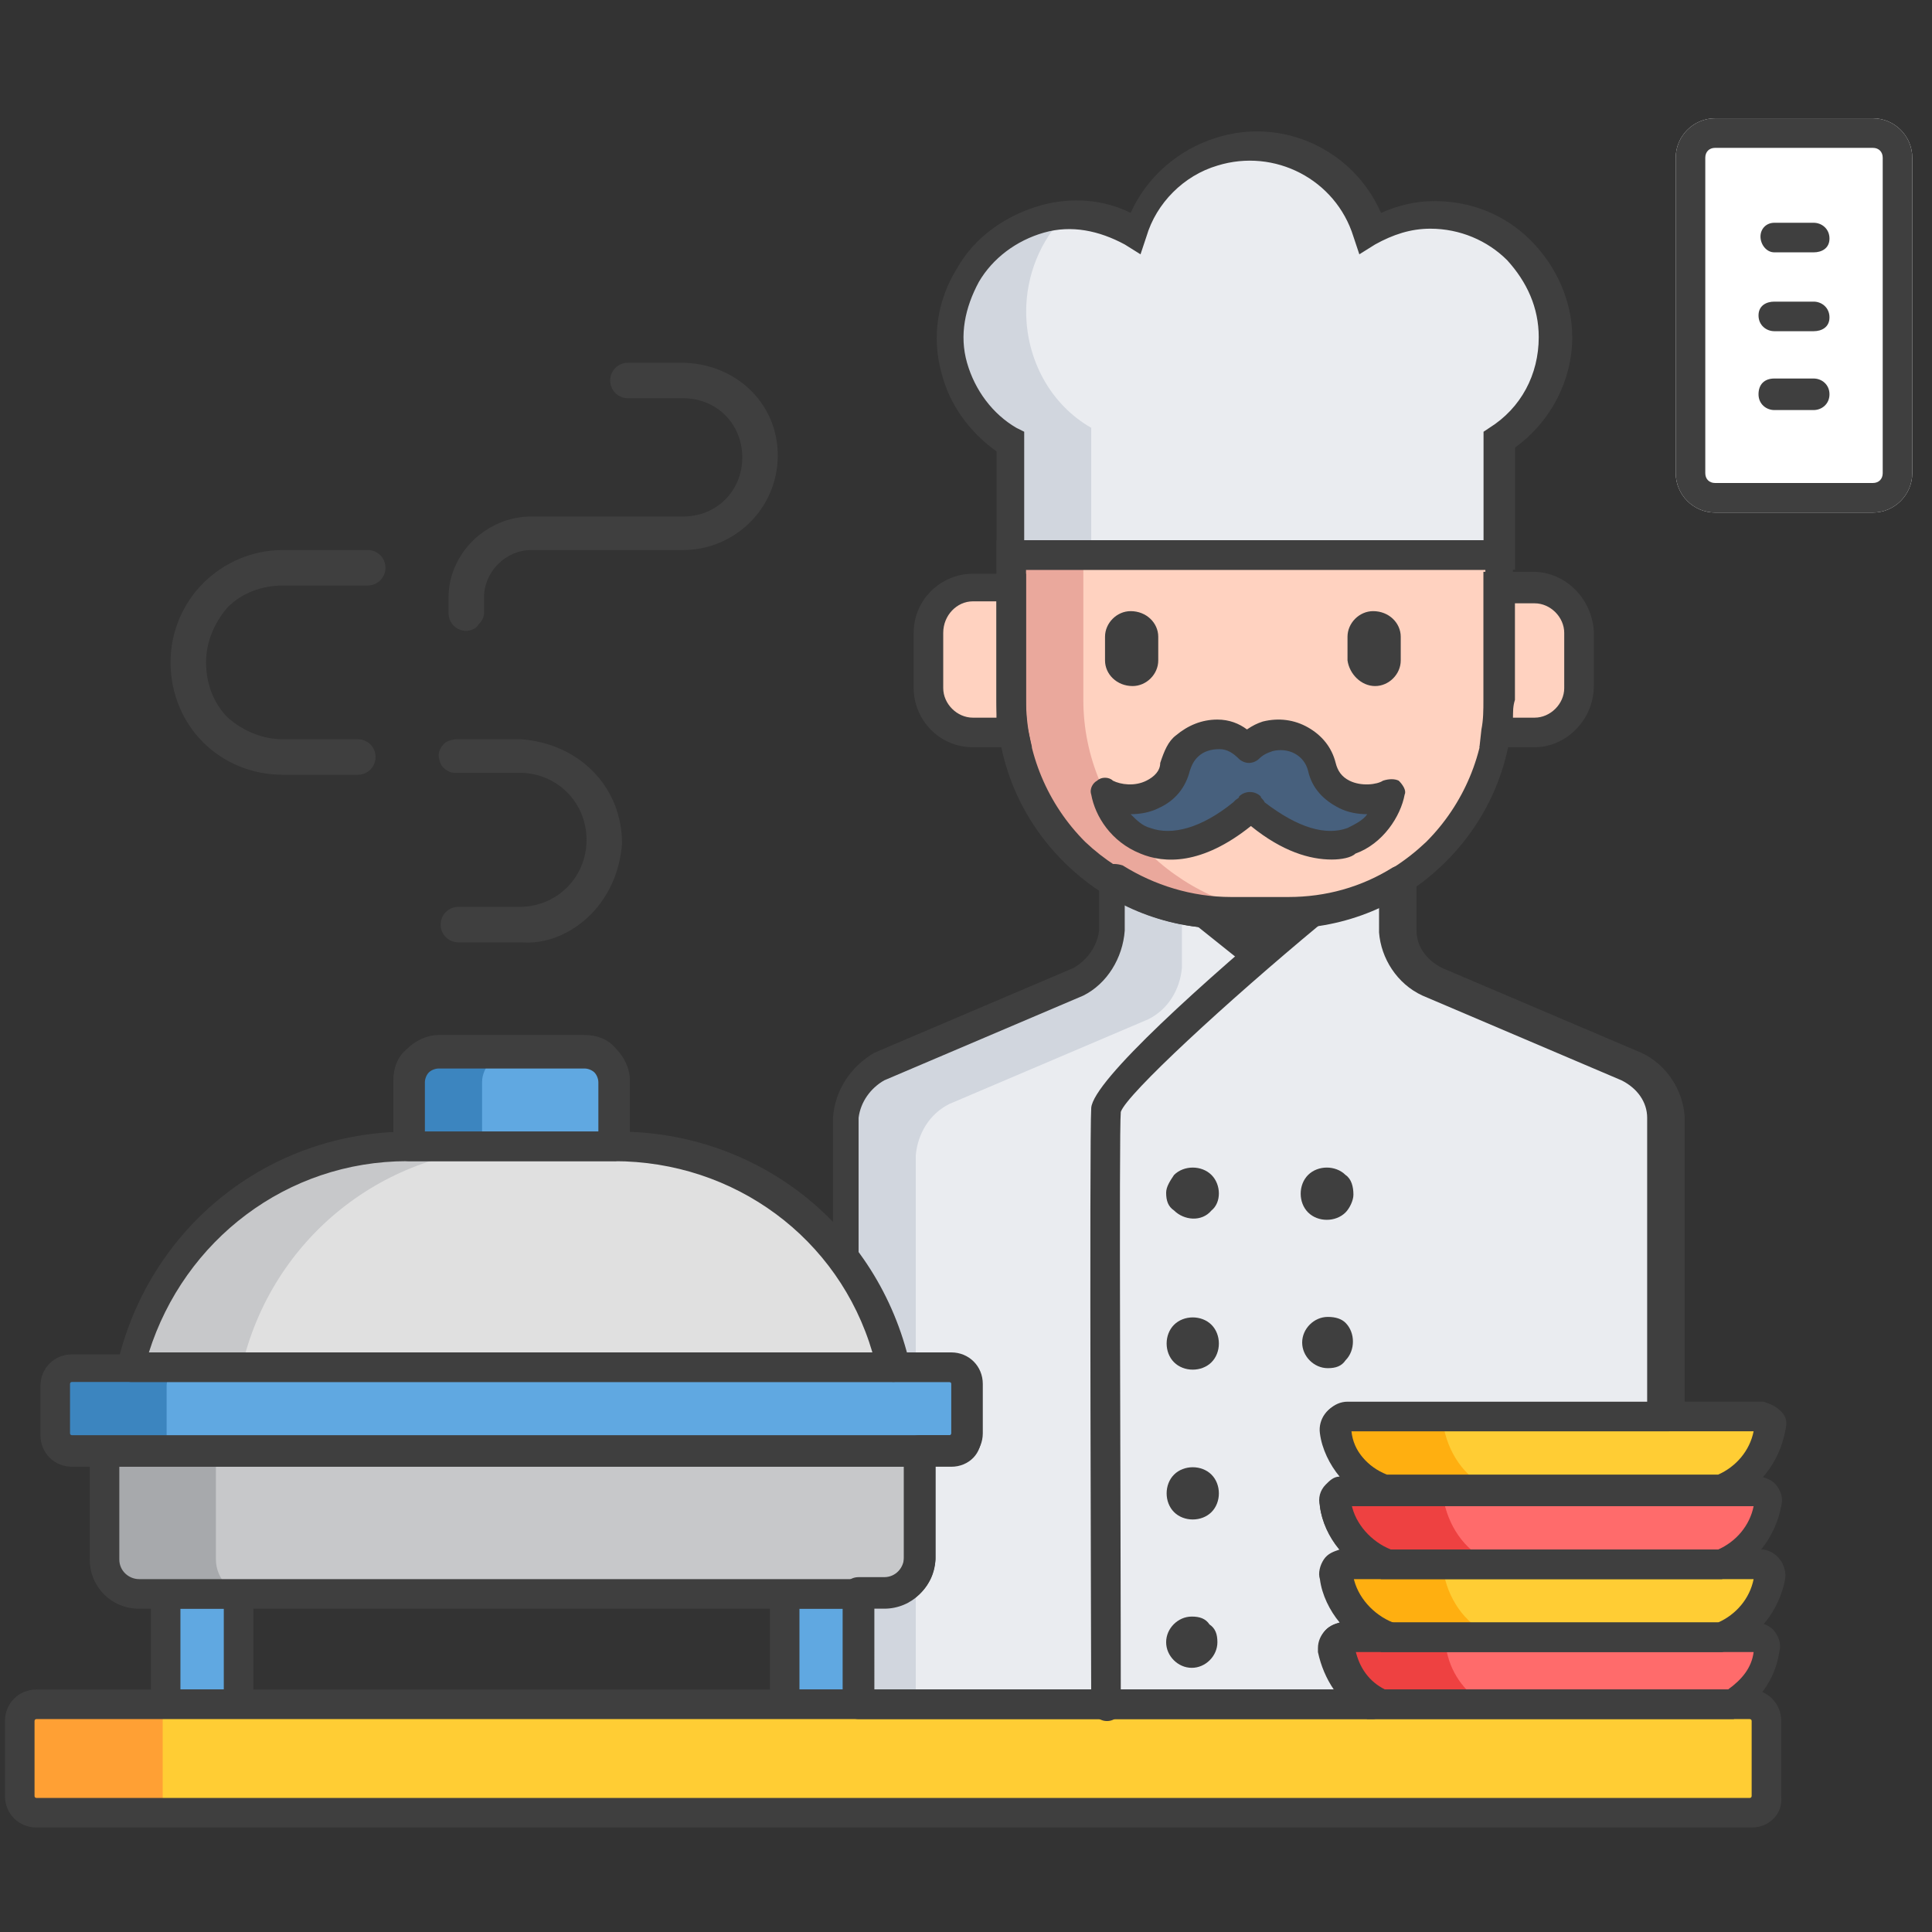
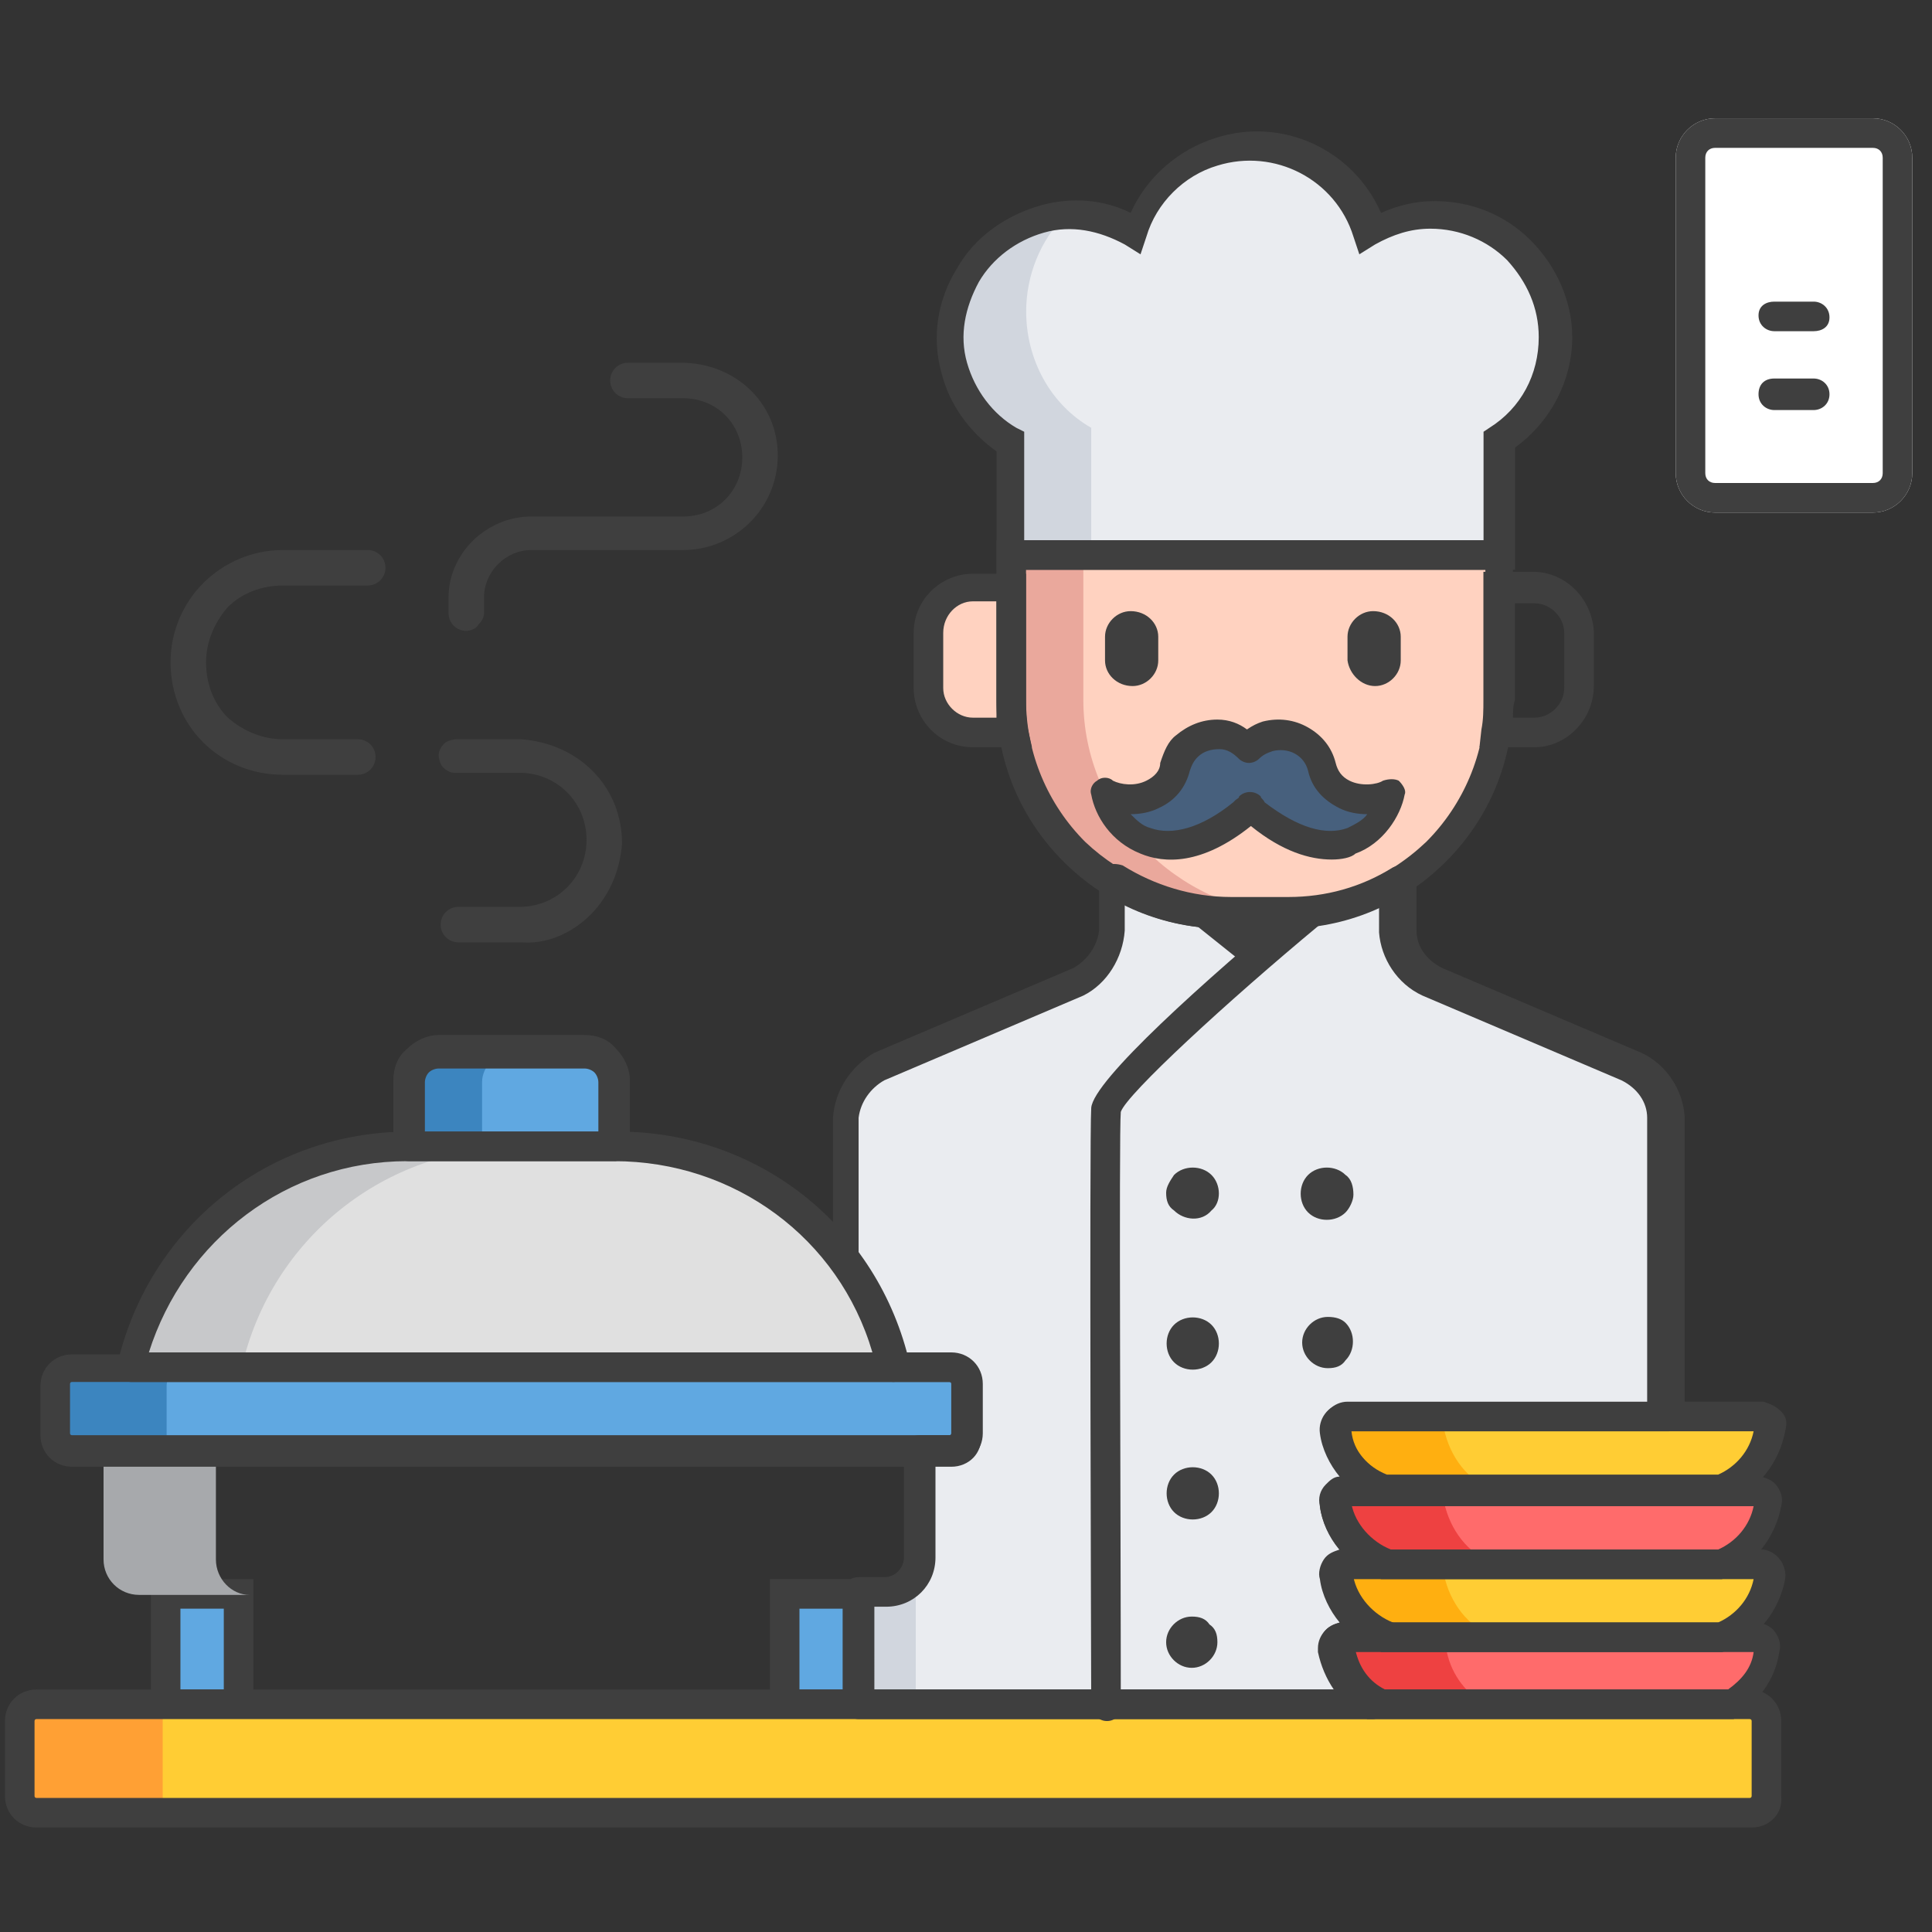
<svg xmlns="http://www.w3.org/2000/svg" version="1.1" id="Layer_1" x="0px" y="0px" viewBox="0 0 98 98" style="enable-background:new 0 0 98 98;" xml:space="preserve">
  <rect x="0" y="0" width="98" height="98" fill="#333333" stroke="none" />
  <style type="text/css">
	.st0{fill:#EAECF0;}
	.st1{fill:#D1D6DE;}
	.st2{fill:#FFD2C0;}
	.st3{fill:#EAA89C;}
	.st4{fill:#60A8E1;}
	.st5{fill:#3C85BF;}
	.st6{fill:#E0E0E0;}
	.st7{fill:#C7C8CA;}
	.st8{fill:#3F3F3F;}
	.st9{fill:#A7A9AC;}
	.st10{fill:#FFCD34;}
	.st11{fill:#FFAF10;}
	.st12{fill:#FF6B6B;}
	.st13{fill:#EE4141;}
	.st14{fill:#FFA034;}
	.st15{fill:#FFFFFF;}
	.st16{fill:#47607D;}
</style>
  <g>
    <g id="ICon_TinhNang_4">
      <g id="catering" transform="translate(-0.348 6)">
        <g id="Path_1540">
          <path class="st0" d="M45.6,63.4h2.9c0.5,0,0.9,0.4,0.9,0.9v2.5c0,0.5-0.4,0.9-0.9,0.9H47v5.4c0,1-0.8,1.8-1.8,1.8h-1.3v5.6H70      c-1-0.6-1.7-1.6-1.9-2.8c0-0.3,0.2-0.6,0.5-0.6c0,0,0.1,0,0.1,0h1.9c-1.3-0.5-2.2-1.7-2.5-3.1c0-0.3,0.2-0.6,0.5-0.6      c0,0,0.1,0,0.1,0h1.9c-1.3-0.5-2.2-1.7-2.5-3.1c0-0.2,0-0.3,0.1-0.4c0.1-0.1,0.3-0.2,0.4-0.2h1.9c-1.3-0.5-2.2-1.7-2.5-3.1      c0-0.3,0.2-0.6,0.5-0.6c0,0,0.1,0,0.1,0h16.1V50.7c-0.1-1.1-0.7-2.1-1.7-2.6l-10.1-4.3c-1-0.5-1.6-1.5-1.7-2.6v-2.5      c-1.7,1.1-3.7,1.6-5.7,1.6h-2.9c-2.1,0-4.1-0.6-5.9-1.7v2.6c-0.1,1.1-0.7,2.1-1.7,2.6l-10.1,4.3c-1,0.5-1.6,1.5-1.7,2.6V58      C44.3,59.6,45.2,61.5,45.6,63.4L45.6,63.4z" />
        </g>
        <g id="Path_1541">
          <path class="st1" d="M45.2,74.9h-1.3v5.6h2.9v-6.6C46.5,74.5,45.9,74.9,45.2,74.9z" />
        </g>
        <g id="Path_1542">
-           <path class="st1" d="M45.6,63.4h1.2V52.6c0.1-1.1,0.7-2.1,1.7-2.6l10.1-4.3c1-0.5,1.6-1.5,1.7-2.6v-3c-1.3-0.3-2.5-0.8-3.7-1.5      v2.6c-0.1,1.1-0.7,2.1-1.7,2.6l-10.1,4.3c-1,0.5-1.6,1.5-1.7,2.6V58C44.4,59.6,45.2,61.5,45.6,63.4L45.6,63.4z" />
-         </g>
+           </g>
        <g id="Group_14493" transform="translate(47.393 22.103)">
          <g id="Path_1543">
            <path class="st2" d="M4.3,7.4V1.7h-2C1,1.7,0,2.7,0,4v2.8C0,8,1,9,2.3,9h2.1C4.3,8.5,4.3,7.9,4.3,7.4z" />
          </g>
          <g id="Path_1544">
-             <path class="st2" d="M30.8,1.7H29v5.7c0,0.6,0,1.1-0.1,1.6h1.9c1.3,0,2.3-1,2.3-2.3V4C33.1,2.7,32,1.7,30.8,1.7L30.8,1.7z" />
-           </g>
+             </g>
          <g id="Path_1545">
            <path class="st2" d="M4.3,0v7.4c0,6,4.9,10.9,10.9,10.9h2.9c6,0,10.9-4.8,10.9-10.9V0L4.3,0z" />
          </g>
        </g>
        <g id="Path_1546">
          <path class="st3" d="M55.3,29.5v-7.4h-3.7v7.4c0,6,4.9,10.9,10.9,10.9h2.9c0.1,0,0.3,0,0.4,0C60,40.1,55.3,35.3,55.3,29.5z" />
        </g>
        <g id="Path_1547">
          <path class="st0" d="M79.3,11.1c0-3.4-2.8-6.2-6.2-6.2c-1.1,0-2.2,0.3-3.1,0.9c-1-3.3-4.5-5.1-7.8-4.1c-2,0.6-3.5,2.1-4.1,4.1      c-3-1.7-6.8-0.8-8.5,2.2s-0.8,6.8,2.2,8.5v5.7h24.7v-5.8C78.2,15.1,79.3,13.2,79.3,11.1z" />
        </g>
        <g id="Path_1548">
          <path class="st1" d="M52.4,9.8c0-1.8,0.7-3.6,2-4.9c-3.4,0.2-6,3.2-5.8,6.6c0.1,2,1.3,3.9,3,4.9v5.7h4.1v-6.4      C53.6,14.5,52.4,12.2,52.4,9.8L52.4,9.8z" />
        </g>
        <g id="Path_1549">
          <path class="st4" d="M31.5,52.2v-3.3c0-0.8-0.7-1.5-1.5-1.5h-7.4c-0.8,0-1.5,0.7-1.5,1.5v3.3H31.5z" />
        </g>
        <g id="Path_1550">
          <path class="st5" d="M24.8,52.2v-3.3c0-0.8,0.7-1.5,1.5-1.5h-3.7c-0.8,0-1.5,0.7-1.5,1.5v3.3H24.8z" />
        </g>
        <g id="Path_1551">
          <path class="st6" d="M45.6,63.4c-1.5-6.6-7.3-11.2-14-11.2H21c-6.7,0-12.5,4.6-14,11.2H45.6z" />
        </g>
        <g id="Path_1552">
          <path class="st7" d="M12.6,63.4c1.5-6.6,7.3-11.2,14-11.2H21c-6.7,0-12.5,4.6-14,11.2H12.6z" />
        </g>
        <g id="Path_1553">
          <path class="st4" d="M8.7,74.9h3.7v5.6H8.7V74.9z" />
          <path class="st8" d="M13.2,81.2H8v-7.1h5.2V81.2z M9.5,79.7h2.2v-4.1H9.5V79.7z" />
        </g>
        <g id="Path_1554">
          <path class="st4" d="M40.2,74.9h3.7v5.6h-3.7V74.9z" />
          <path class="st8" d="M44.6,81.2h-5.2v-7.1h5.2V81.2z M40.9,79.7h2.2v-4.1h-2.2V79.7z" />
        </g>
        <g id="Path_1555">
-           <path class="st7" d="M5.6,67.7v5.4c0,1,0.8,1.8,1.8,1.8h37.8c1,0,1.8-0.8,1.8-1.8v-5.4H5.6z" />
-         </g>
+           </g>
        <g id="Path_1556">
          <path class="st9" d="M11.3,73.1v-5.4H5.6v5.4c0,1,0.8,1.8,1.8,1.8H13C12.1,74.9,11.3,74.1,11.3,73.1z" />
        </g>
        <g id="Path_1557">
          <path class="st4" d="M49.5,66.8c0,0.5-0.4,0.9-0.9,0.9H4c-0.5,0-0.9-0.4-0.9-0.9v-2.5c0-0.5,0.4-0.9,0.9-0.9h44.5      c0.5,0,0.9,0.4,0.9,0.9V66.8z" />
        </g>
        <g id="Path_1558">
          <path class="st5" d="M8.8,66.8v-2.5c0-0.5,0.4-0.9,0.9-0.9H4c-0.5,0-0.9,0.4-0.9,0.9v2.5c0,0.5,0.4,0.9,0.9,0.9h5.6      C9.2,67.7,8.8,67.3,8.8,66.8z" />
        </g>
        <g id="Path_1559">
          <path class="st10" d="M70.5,69.6h17c1.3-0.5,2.2-1.7,2.5-3.1c0-0.3-0.2-0.6-0.5-0.6c0,0-0.1,0-0.1,0H68.6      c-0.3,0-0.6,0.2-0.6,0.6c0,0,0,0.1,0,0.1C68.3,67.9,69.2,69.1,70.5,69.6L70.5,69.6z" />
        </g>
        <g id="Path_1560">
          <path class="st11" d="M70.5,69.6h5.6c-1.3-0.5-2.2-1.7-2.5-3.1c0-0.3,0.2-0.6,0.5-0.6c0,0,0.1,0,0.1,0h-5.6      c-0.3,0-0.6,0.2-0.6,0.6c0,0,0,0.1,0,0.1C68.3,67.9,69.2,69.1,70.5,69.6z" />
        </g>
        <g id="Path_1561">
          <path class="st12" d="M70.5,73.3h17c1.3-0.5,2.2-1.7,2.5-3.1c0-0.3-0.2-0.6-0.5-0.6c0,0-0.1,0-0.1,0H68.6      c-0.3,0-0.6,0.2-0.6,0.6c0,0,0,0.1,0,0.1C68.3,71.6,69.2,72.8,70.5,73.3L70.5,73.3z" />
        </g>
        <g id="Path_1562">
          <path class="st13" d="M70.5,73.3h5.6c-1.3-0.5-2.2-1.7-2.5-3.1c0-0.3,0.2-0.6,0.5-0.6c0,0,0.1,0,0.1,0h-5.6      c-0.3,0-0.6,0.2-0.6,0.6c0,0,0,0.1,0,0.1C68.3,71.6,69.2,72.8,70.5,73.3z" />
        </g>
        <g id="Path_1563">
          <path class="st10" d="M70.5,77h17c1.3-0.5,2.2-1.7,2.5-3.1c0-0.3-0.2-0.6-0.5-0.6c0,0-0.1,0-0.1,0H68.6c-0.3,0-0.6,0.2-0.6,0.6      c0,0,0,0.1,0,0.1C68.3,75.3,69.2,76.5,70.5,77L70.5,77z" />
        </g>
        <g id="Path_1564">
          <path class="st11" d="M70.5,77h5.6c-1.3-0.5-2.2-1.7-2.5-3.1c0-0.3,0.2-0.6,0.5-0.6c0,0,0.1,0,0.1,0h-5.6      c-0.3,0-0.6,0.2-0.6,0.6c0,0,0,0.1,0,0.1C68.3,75.3,69.2,76.5,70.5,77z" />
        </g>
        <g id="Path_1565">
          <path class="st12" d="M70,80.4h18.2c1-0.6,1.7-1.6,1.9-2.8c0-0.3-0.2-0.6-0.5-0.6c0,0-0.1,0-0.1,0H68.6c-0.3,0-0.6,0.2-0.6,0.6      c0,0,0,0.1,0,0.1C68.2,78.8,68.9,79.8,70,80.4L70,80.4z" />
        </g>
        <g id="Path_1566">
-           <path class="st13" d="M70,80.4h5.6c-1-0.6-1.7-1.6-1.9-2.8c0-0.3,0.2-0.6,0.5-0.6c0,0,0.1,0,0.1,0h-5.6c-0.3,0-0.6,0.2-0.6,0.6      c0,0,0,0.1,0,0.1C68.2,78.8,68.9,79.8,70,80.4z" />
+           <path class="st13" d="M70,80.4h5.6c-1-0.6-1.7-1.6-1.9-2.8c0,0,0.1,0,0.1,0h-5.6c-0.3,0-0.6,0.2-0.6,0.6      c0,0,0,0.1,0,0.1C68.2,78.8,68.9,79.8,70,80.4z" />
        </g>
        <g id="Path_1567">
          <path class="st10" d="M90,85.1c0,0.5-0.4,0.9-0.9,0.9H2.2c-0.5,0-0.9-0.4-0.9-0.9v-3.8c0-0.5,0.4-0.9,0.9-0.9h86.9      c0.5,0,0.9,0.4,0.9,0.9L90,85.1z" />
        </g>
        <g id="Path_1568">
          <path class="st14" d="M8.6,85.1v-3.8c0-0.5,0.4-0.9,0.9-0.9H2.2c-0.5,0-0.9,0.4-0.9,0.9v3.8c0,0.5,0.4,0.9,0.9,0.9h7.2      C9,86,8.6,85.6,8.6,85.1z" />
        </g>
        <g id="Path_1570">
          <path class="st8" d="M57.8,28.8c0.7,0,1.3-0.6,1.3-1.3c0,0,0,0,0,0v-1.2c0-0.7-0.6-1.3-1.4-1.3c-0.7,0-1.3,0.6-1.3,1.3v1.2      C56.4,28.2,57,28.8,57.8,28.8C57.8,28.8,57.8,28.8,57.8,28.8z" />
        </g>
        <g id="Path_1571">
          <path class="st8" d="M70.1,28.8c0.7,0,1.3-0.6,1.3-1.3c0,0,0,0,0,0v-1.2c0-0.7-0.6-1.3-1.4-1.3c-0.7,0-1.3,0.6-1.3,1.3v1.2      C68.8,28.2,69.4,28.8,70.1,28.8C70.1,28.8,70.1,28.8,70.1,28.8z" />
        </g>
        <g id="Path_1573">
          <path class="st8" d="M61.8,53.6c-0.5-0.5-1.4-0.5-1.9,0c-0.2,0.3-0.4,0.6-0.4,0.9c0,0.4,0.1,0.7,0.4,0.9c0.5,0.5,1.4,0.6,1.9,0      C62.3,55,62.3,54.1,61.8,53.6C61.8,53.6,61.8,53.6,61.8,53.6L61.8,53.6z" />
        </g>
        <g id="Path_1574">
          <path class="st8" d="M68.6,53.6c-0.5-0.5-1.4-0.5-1.9,0c-0.5,0.5-0.5,1.4,0,1.9c0.5,0.5,1.4,0.5,1.9,0c0.2-0.2,0.4-0.6,0.4-0.9      C69,54.2,68.9,53.8,68.6,53.6z" />
        </g>
        <g id="Path_1575">
          <path class="st8" d="M61.8,61.2c-0.5-0.5-1.4-0.5-1.9,0c-0.5,0.5-0.5,1.4,0,1.9c0.5,0.5,1.4,0.5,1.9,0S62.3,61.7,61.8,61.2      C61.8,61.2,61.8,61.2,61.8,61.2z" />
        </g>
        <g id="Path_1576">
          <path class="st8" d="M67.7,60.8c-0.7,0-1.3,0.6-1.3,1.3c0,0.7,0.6,1.3,1.3,1.3c0.4,0,0.7-0.1,0.9-0.4c0.5-0.5,0.5-1.4,0-1.9      c0,0,0,0,0,0C68.4,60.9,68.1,60.8,67.7,60.8z" />
        </g>
        <g id="Path_1577">
          <path class="st8" d="M61.8,68.8c-0.5-0.5-1.4-0.5-1.9,0c-0.5,0.5-0.5,1.4,0,1.9c0.5,0.5,1.4,0.5,1.9,0S62.3,69.3,61.8,68.8      C61.8,68.8,61.8,68.8,61.8,68.8z" />
        </g>
        <g id="Path_1578">
          <path class="st8" d="M60.8,76c-0.7,0-1.3,0.6-1.3,1.3s0.6,1.3,1.3,1.3s1.3-0.6,1.3-1.3c0-0.4-0.1-0.7-0.4-0.9      C61.5,76.1,61.2,76,60.8,76z" />
        </g>
        <g>
          <path class="st8" d="M30.3,40.4c1-1,1.5-2.3,1.6-3.6c0-1.4-0.5-2.7-1.5-3.7c-1-1-2.3-1.5-3.6-1.6h-3.3c-0.2,0-0.5,0.1-0.6,0.2      c-0.2,0.2-0.3,0.4-0.3,0.6c0,0.2,0.1,0.5,0.2,0.6c0.2,0.2,0.4,0.3,0.6,0.3l0,0l0.1,0h3.2c1.9,0,3.4,1.5,3.4,3.4      s-1.5,3.4-3.4,3.4h-3.1c-0.5,0-0.9,0.4-0.9,0.9c0,0.5,0.4,0.9,0.9,0.9h3.2C28,41.9,29.3,41.4,30.3,40.4z" />
        </g>
        <g>
          <path class="st8" d="M14.7,21.9c-3.1,0-5.7,2.5-5.7,5.7s2.5,5.7,5.7,5.7h3.8c0.5,0,0.9-0.4,0.9-0.9c0-0.5-0.4-0.9-0.9-0.9h-3.8      c0,0,0,0,0,0c-1,0-2-0.4-2.8-1.1c-0.7-0.7-1.1-1.7-1.1-2.8c0-1,0.4-2,1.1-2.8c0.7-0.7,1.7-1.1,2.8-1.1h4.3      c0.5,0,0.9-0.4,0.9-0.9c0-0.5-0.4-0.9-0.9-0.9H14.7z" />
        </g>
        <g>
          <path class="st8" d="M34.9,12.4h-2.7c-0.5,0-0.9,0.4-0.9,0.9c0,0.5,0.4,0.9,0.9,0.9h2.8c1.7,0,3,1.3,3,3c0,1.7-1.3,3-3,3h-7.7      c-2.3,0-4.2,1.9-4.2,4.1v0.8c0,0.5,0.4,0.9,0.9,0.9c0,0,0,0,0,0c0.2,0,0.5-0.1,0.6-0.3c0.2-0.2,0.3-0.4,0.3-0.6v-0.8      c0-1.3,1.1-2.4,2.4-2.4h7.7c2.6,0,4.8-2.1,4.8-4.8S37.6,12.4,34.9,12.4z" />
        </g>
        <g id="Group_14494" transform="translate(85.348)">
          <g id="Rectangle_406">
            <g>
              <path class="st15" d="M2,0h8c1.1,0,2,0.9,2,2v16c0,1.1-0.9,2-2,2H2c-1.1,0-2-0.9-2-2V2C0,0.9,0.9,0,2,0z" />
            </g>
            <g>
              <path class="st8" d="M10,20H2c-1.1,0-2-0.9-2-2V2c0-1.1,0.9-2,2-2h8c1.1,0,2,0.9,2,2v16C12,19.1,11.1,20,10,20z M2,1.5        C1.7,1.5,1.5,1.7,1.5,2v16c0,0.3,0.2,0.5,0.5,0.5h8c0.3,0,0.5-0.2,0.5-0.5V2c0-0.3-0.2-0.5-0.5-0.5H2z" />
            </g>
          </g>
          <g id="Line_189">
-             <path class="st8" d="M7,6.8H5C4.6,6.8,4.3,6.4,4.3,6S4.6,5.3,5,5.3h2c0.4,0,0.8,0.3,0.8,0.8S7.4,6.8,7,6.8z" />
-           </g>
+             </g>
          <g id="Line_190">
            <path class="st8" d="M7,10.8H5c-0.4,0-0.8-0.3-0.8-0.8S4.6,9.3,5,9.3h2c0.4,0,0.8,0.3,0.8,0.8S7.4,10.8,7,10.8z" />
          </g>
          <g id="Line_191">
            <path class="st8" d="M7,14.8H5c-0.4,0-0.8-0.3-0.8-0.8s0.3-0.8,0.8-0.8h2c0.4,0,0.8,0.3,0.8,0.8S7.4,14.8,7,14.8z" />
          </g>
        </g>
        <g id="Path_1583">
          <path class="st16" d="M67.5,32.9L67.5,32.9c-0.3-1.2-1.5-1.9-2.7-1.6c-0.4,0.1-0.8,0.3-1,0.6c-0.8-0.9-2.3-0.9-3.2-0.1      c-0.3,0.3-0.5,0.6-0.6,1l0,0c-0.4,1.7-2.5,2-3.6,1.3c0.3,1.6,2.6,4.5,7,1.1c0,0,0,0,0.1,0l0.1-0.1l0,0c0.1-0.1,0.2-0.1,0.2-0.2      c0.1,0.1,0.2,0.2,0.2,0.2l0,0l0.1,0.1c0,0,0,0,0.1,0c4.4,3.4,6.7,0.5,7-1.1C70,34.8,67.9,34.5,67.5,32.9z" />
          <path class="st8" d="M67.9,37.6c-1.1,0-2.5-0.4-4.1-1.7c-2.5,2-4.4,1.9-5.6,1.4c-1.5-0.6-2.3-1.9-2.5-3      c-0.1-0.3,0.1-0.6,0.3-0.7c0.2-0.2,0.6-0.2,0.8,0c0.4,0.2,1.1,0.3,1.7,0c0.4-0.2,0.7-0.5,0.7-0.9c0.2-0.6,0.4-1.1,0.8-1.4      c0.6-0.5,1.3-0.8,2.1-0.8c0.6,0,1.1,0.2,1.5,0.5c0.3-0.2,0.5-0.3,0.8-0.4c0.8-0.2,1.6-0.1,2.3,0.3s1.2,1,1.4,1.8c0,0,0,0,0,0      c0.1,0.4,0.3,0.7,0.7,0.9c0.6,0.3,1.4,0.2,1.7,0c0.3-0.1,0.6-0.1,0.8,0c0.2,0.2,0.4,0.5,0.3,0.7c-0.2,1.1-1.1,2.5-2.5,3      C68.9,37.5,68.4,37.6,67.9,37.6z M64.5,34.7c1.7,1.3,3.1,1.7,4.2,1.3c0.4-0.2,0.8-0.4,1-0.7c-0.5,0-1-0.1-1.4-0.3      c-0.8-0.4-1.4-1-1.6-1.9c-0.2-0.8-1-1.2-1.8-1c-0.3,0.1-0.5,0.2-0.7,0.4c-0.1,0.1-0.3,0.2-0.5,0.2l0,0c-0.2,0-0.4-0.1-0.5-0.2      c-0.3-0.3-0.6-0.5-1-0.5c-0.4,0-0.8,0.1-1.1,0.4c-0.2,0.2-0.3,0.4-0.4,0.7c-0.2,0.8-0.7,1.5-1.6,1.9c-0.4,0.2-0.9,0.3-1.4,0.3      c0.3,0.3,0.6,0.6,1,0.7c1.1,0.4,2.6,0,4.2-1.3c0,0,0.1-0.1,0.1-0.1c0.1-0.1,0.2-0.1,0.2-0.2c0.3-0.3,0.8-0.3,1.1,0      C64.3,34.5,64.4,34.5,64.5,34.7l-0.4,0.6L64.5,34.7z" />
        </g>
        <g id="Path_1593">
          <path class="st8" d="M70,81.2H43.9c-0.4,0-0.8-0.3-0.8-0.8v-5.6c0-0.4,0.3-0.8,0.8-0.8h1.3c0.6,0,1-0.5,1-1v-5.4      c0-0.4,0.3-0.8,0.8-0.8h1.6c0.1,0,0.1-0.1,0.1-0.1v-2.5c0-0.1-0.1-0.1-0.1-0.1h-2.9c-0.4,0-0.7-0.3-0.7-0.6l0,0      c-0.4-1.8-1.2-3.5-2.3-5.1c-0.1-0.1-0.1-0.3-0.1-0.4v-7.3c0.1-1.4,0.9-2.6,2.1-3.3l10.1-4.3c0.7-0.4,1.2-1.1,1.3-1.9l0-2.6      c0-0.3,0.1-0.5,0.4-0.7c0.2-0.1,0.5-0.1,0.8,0c1.6,1,3.5,1.6,5.5,1.6c0,0,0,0,0,0h2.9c0,0,0,0,0,0c1.9,0,3.7-0.5,5.3-1.5      c0.2-0.1,0.5-0.1,0.8,0c0.2,0.1,0.4,0.4,0.4,0.7v2.5c0,0.8,0.5,1.5,1.3,1.9l10.1,4.3c1.3,0.6,2.1,1.9,2.2,3.2l0,15.2      c0,0.4-0.3,0.8-0.8,0.8H68.8c0.2,1,1,1.9,2,2.3c0.3,0.1,0.5,0.5,0.5,0.8s-0.4,0.6-0.7,0.6h-1.7c0.2,1,1,1.9,2,2.3      c0.3,0.1,0.5,0.5,0.5,0.8c-0.1,0.4-0.4,0.6-0.7,0.6h-1.7c0.2,1,1,1.9,2,2.3c0.3,0.1,0.5,0.5,0.5,0.8s-0.4,0.6-0.7,0.6h-1.7      c0.2,0.9,0.7,1.6,1.5,2c0.3,0.2,0.4,0.5,0.3,0.8S70.3,81.2,70,81.2z M44.6,79.7h23.5c-0.4-0.6-0.7-1.2-0.8-1.9      c-0.1-0.3,0-0.7,0.2-1c0.2-0.3,0.5-0.4,0.8-0.5c-0.5-0.6-0.9-1.4-1-2.2c-0.1-0.3,0-0.7,0.2-1c0.2-0.3,0.5-0.4,0.8-0.5      c-0.5-0.6-0.9-1.4-1-2.2c-0.1-0.4,0-0.8,0.3-1.1c0.2-0.2,0.4-0.4,0.7-0.4c-0.5-0.6-0.9-1.4-1-2.2c-0.1-0.7,0.4-1.4,1.1-1.5      c0,0,0.2,0,0.2,0h15.3V50.7c0-0.8-0.5-1.5-1.3-1.9l-10.1-4.3c-1.3-0.6-2.1-1.9-2.2-3.2V40c-1.5,0.7-3.2,1.1-4.9,1.1c0,0,0,0,0,0      h-2.9c0,0,0,0,0,0c-1.8,0-3.5-0.4-5.1-1.2v1.3c-0.1,1.4-0.9,2.7-2.1,3.3l-10.1,4.3c-0.7,0.4-1.2,1.1-1.3,1.9l0,7      c1.1,1.5,1.8,3.1,2.3,4.9h2.4c0.9,0,1.6,0.7,1.6,1.6v2.5c0,0.9-0.7,1.6-1.6,1.6h-0.8v4.7c0,1.4-1.1,2.5-2.5,2.5h-0.6V79.7z       M68.8,70.1C68.8,70.1,68.8,70.1,68.8,70.1C68.8,70.1,68.8,70.1,68.8,70.1z" />
        </g>
        <g id="Path_1588">
          <path class="st8" d="M89.2,86.7H2.2c-0.9,0-1.6-0.7-1.6-1.6v-3.8c0-0.9,0.7-1.6,1.6-1.6h86.9c0.9,0,1.6,0.7,1.6,1.6l0,3.8      C90.8,86,90.1,86.7,89.2,86.7z M2.2,81.2c-0.1,0-0.1,0.1-0.1,0.1v3.8c0,0.1,0.1,0.1,0.1,0.1h86.9c0.1,0,0.1-0.1,0.1-0.1l0-3.8      c0-0.1-0.1-0.1-0.1-0.1H2.2z" />
        </g>
        <g id="Path_1589">
          <path class="st8" d="M87.7,70.3H70.4l-0.1-0.1c-1.5-0.6-2.7-2-2.9-3.6l0-0.2c0-0.7,0.6-1.3,1.3-1.3l21.1,0      c0.3,0.1,0.6,0.2,0.9,0.5s0.3,0.6,0.2,1c-0.3,1.6-1.4,3-2.9,3.6L87.7,70.3z M70.7,68.8h16.8c0.9-0.4,1.6-1.2,1.8-2.2l-20.4,0      C69,67.6,69.7,68.4,70.7,68.8z" />
        </g>
        <g id="Path_1590">
          <path class="st8" d="M87.7,74.1H70.4L70.2,74c-1.5-0.6-2.7-2-2.9-3.6l0-0.2c0-0.7,0.6-1.3,1.3-1.3l21.1,0      c0.3,0.1,0.6,0.2,0.8,0.5c0.2,0.3,0.3,0.6,0.2,1c-0.3,1.6-1.4,3-2.9,3.6L87.7,74.1z M70.7,72.6h16.8c0.9-0.4,1.6-1.2,1.8-2.2      l-20.4,0C69,71.3,69.7,72.1,70.7,72.6z" />
        </g>
        <g id="Path_1591">
          <path class="st8" d="M87.7,77.8H70.4l-0.1-0.1c-1.5-0.6-2.7-2-2.9-3.6l0-0.2c0-0.7,0.6-1.3,1.3-1.3l21.1,0      c0.7,0.1,1.2,0.8,1.1,1.5c-0.3,1.6-1.4,3-2.9,3.6L87.7,77.8z M70.7,76.3h16.8c0.9-0.4,1.6-1.2,1.8-2.2l-20.4,0      C69,75,69.7,75.9,70.7,76.3z" />
        </g>
        <g id="Path_1592">
          <path class="st8" d="M88.3,81.2H69.7l-0.2-0.1c-1.2-0.7-2-1.9-2.3-3.3l0-0.2c0-0.7,0.6-1.3,1.3-1.3l21.1,0      c0.3,0.1,0.6,0.2,0.8,0.5c0.2,0.3,0.3,0.6,0.2,1c-0.2,1.4-1.1,2.6-2.3,3.3L88.3,81.2z M70.2,79.7h17.8c0.7-0.5,1.2-1.1,1.3-1.9      l-20.4,0C69,78.5,69.5,79.2,70.2,79.7z" />
        </g>
        <g id="Path_1594">
          <path class="st8" d="M45.6,64.1H7c-0.2,0-0.4-0.1-0.6-0.3c-0.1-0.2-0.2-0.4-0.1-0.6c1.6-6.9,7.6-11.8,14.8-11.8c0,0,0,0,0,0      h10.6c0,0,0,0,0,0c7.1,0,13.2,4.8,14.8,11.8c0.1,0.2,0,0.5-0.1,0.6C46.1,64,45.9,64.1,45.6,64.1z M7.9,62.6h36.7      c-1.7-5.8-7-9.7-13.1-9.7c0,0,0,0,0,0H21c0,0,0,0,0,0C14.9,52.9,9.7,56.9,7.9,62.6z" />
        </g>
        <g id="Path_1595">
          <path class="st8" d="M31.5,52.9H21.1c-0.4,0-0.8-0.3-0.8-0.8v-3.3c0-0.6,0.2-1.2,0.7-1.6c0.4-0.4,1-0.7,1.6-0.7c0,0,0,0,0,0H30      c0,0,0,0,0,0c0.6,0,1.2,0.2,1.6,0.7c0.4,0.4,0.7,1,0.7,1.6v3.3C32.2,52.6,31.9,52.9,31.5,52.9z M21.8,51.4h8.9v-2.5      c0-0.2-0.1-0.4-0.2-0.5c-0.1-0.1-0.3-0.2-0.5-0.2c0,0,0,0,0,0h-7.4c-0.2,0-0.4,0.1-0.5,0.2c-0.1,0.1-0.2,0.3-0.2,0.5V51.4z" />
        </g>
        <g id="Path_1596">
-           <path class="st8" d="M45.2,75.6H7.4c-1.4,0-2.5-1.1-2.5-2.5v-6.2h42.9v6.2C47.7,74.5,46.6,75.6,45.2,75.6z M6.4,68.4v4.7      c0,0.6,0.5,1,1,1h37.8c0.6,0,1-0.5,1-1v-4.7H6.4z" />
-         </g>
+           </g>
        <g id="Path_1597">
          <path class="st8" d="M48.6,68.4H4c-0.9,0-1.6-0.7-1.6-1.6v-2.5c0-0.9,0.7-1.6,1.6-1.6h44.5c0.9,0,1.6,0.7,1.6,1.6v2.5      C50.2,67.7,49.5,68.4,48.6,68.4z M4,64.1c-0.1,0-0.1,0.1-0.1,0.1v2.5c0,0.1,0.1,0.1,0.1,0.1h44.5c0.1,0,0.1-0.1,0.1-0.1v-2.5      c0-0.1-0.1-0.1-0.1-0.1H4z" />
        </g>
        <g id="Group_14496" transform="translate(47.393 22.103)">
          <g id="Path_1543-2">
            <path class="st8" d="M5.3,9.8h-3c-1.7,0-3-1.4-3-3V4c0-1.7,1.4-3,3-3H5v6.4c0,0.5,0,1,0.1,1.5L5.3,9.8z M2.3,2.4       C1.5,2.4,0.8,3.1,0.8,4v2.8c0,0.8,0.7,1.5,1.5,1.5h1.2c0-0.3,0-0.6,0-0.9V2.4H2.3z" />
          </g>
          <g id="Path_1544-2">
            <path class="st8" d="M30.8,9.8H28l0.1-0.9c0.1-0.5,0.1-1,0.1-1.5V0.9h2.5c1.7,0,3,1.4,3.1,3v2.8C33.8,8.4,32.4,9.8,30.8,9.8z        M29.7,8.3h1.1c0.8,0,1.5-0.7,1.5-1.5V4c0-0.8-0.7-1.5-1.5-1.5h-1v4.9C29.7,7.7,29.7,8,29.7,8.3z" />
          </g>
          <g id="Path_1545-2">
            <path class="st8" d="M15.1,19c-3.1,0-6-1.2-8.2-3.4c-2.2-2.2-3.4-5.1-3.4-8.2v-8.1h26.2v8.1c0,3.1-1.2,6-3.4,8.2       c-2.2,2.2-5.1,3.4-8.2,3.4c0,0,0,0,0,0H15.1C15.2,19,15.2,19,15.1,19z M15.2,17.5h2.9c0,0,0,0,0,0c2.7,0,5.2-1,7.2-2.9       c1.9-1.9,3-4.5,3-7.2V0.8H5v6.6c0,2.7,1.1,5.3,3,7.2C9.9,16.4,12.5,17.5,15.2,17.5C15.2,17.5,15.2,17.5,15.2,17.5z" />
          </g>
        </g>
        <g id="Path_1598">
          <path class="st8" d="M77.1,22.9H50.9v-6c-1.4-1-2.4-2.4-2.8-4c-0.5-1.8-0.2-3.7,0.8-5.3c0.9-1.6,2.5-2.7,4.3-3.2      c1.5-0.4,3.1-0.3,4.5,0.4c0.8-1.8,2.4-3.2,4.3-3.8c3.4-1.1,7,0.6,8.4,3.8c0.9-0.4,1.8-0.6,2.7-0.6c0,0,0,0,0,0      c1.9,0,3.6,0.7,4.9,2c1.3,1.3,2.1,3.1,2.1,4.9v0c0,2.2-1.1,4.3-2.9,5.6V22.9z M52.4,21.4h23.2v-5.5l0.3-0.2      c1.6-1,2.5-2.7,2.5-4.6c0-1.5-0.6-2.8-1.6-3.9c-1-1-2.4-1.6-3.9-1.6c0,0,0,0,0,0c-1,0-1.9,0.3-2.8,0.8l-0.8,0.5l-0.3-0.9      c-0.9-2.9-4-4.5-6.9-3.6c-1.7,0.5-3.1,1.9-3.6,3.6l-0.3,0.9l-0.8-0.5c-1.3-0.7-2.7-1-4.1-0.6c-1.4,0.4-2.6,1.3-3.3,2.5      c-0.7,1.3-1,2.7-0.6,4.1c0.4,1.4,1.3,2.6,2.5,3.3l0.4,0.2V21.4z" />
        </g>
        <g id="Path_1642">
          <path class="st8" d="M56.5,81.3c-0.4,0-0.7-0.3-0.8-0.7c0-1.2-0.1-29,0-30.4c0.1-1.4,5.8-6.5,10.6-10.5c0.3-0.3,0.8-0.2,1.1,0.1      c0.3,0.3,0.2,0.8-0.1,1.1c-4.7,3.9-9.8,8.6-10.1,9.5c-0.1,1,0,20.2,0,30.2C57.2,81,56.9,81.3,56.5,81.3      C56.5,81.3,56.5,81.3,56.5,81.3z" />
        </g>
        <g id="Polygon_4">
          <path class="st8" d="M63.1,42.6l-2.5-2h5L63.1,42.6z" />
        </g>
      </g>
    </g>
  </g>
</svg>